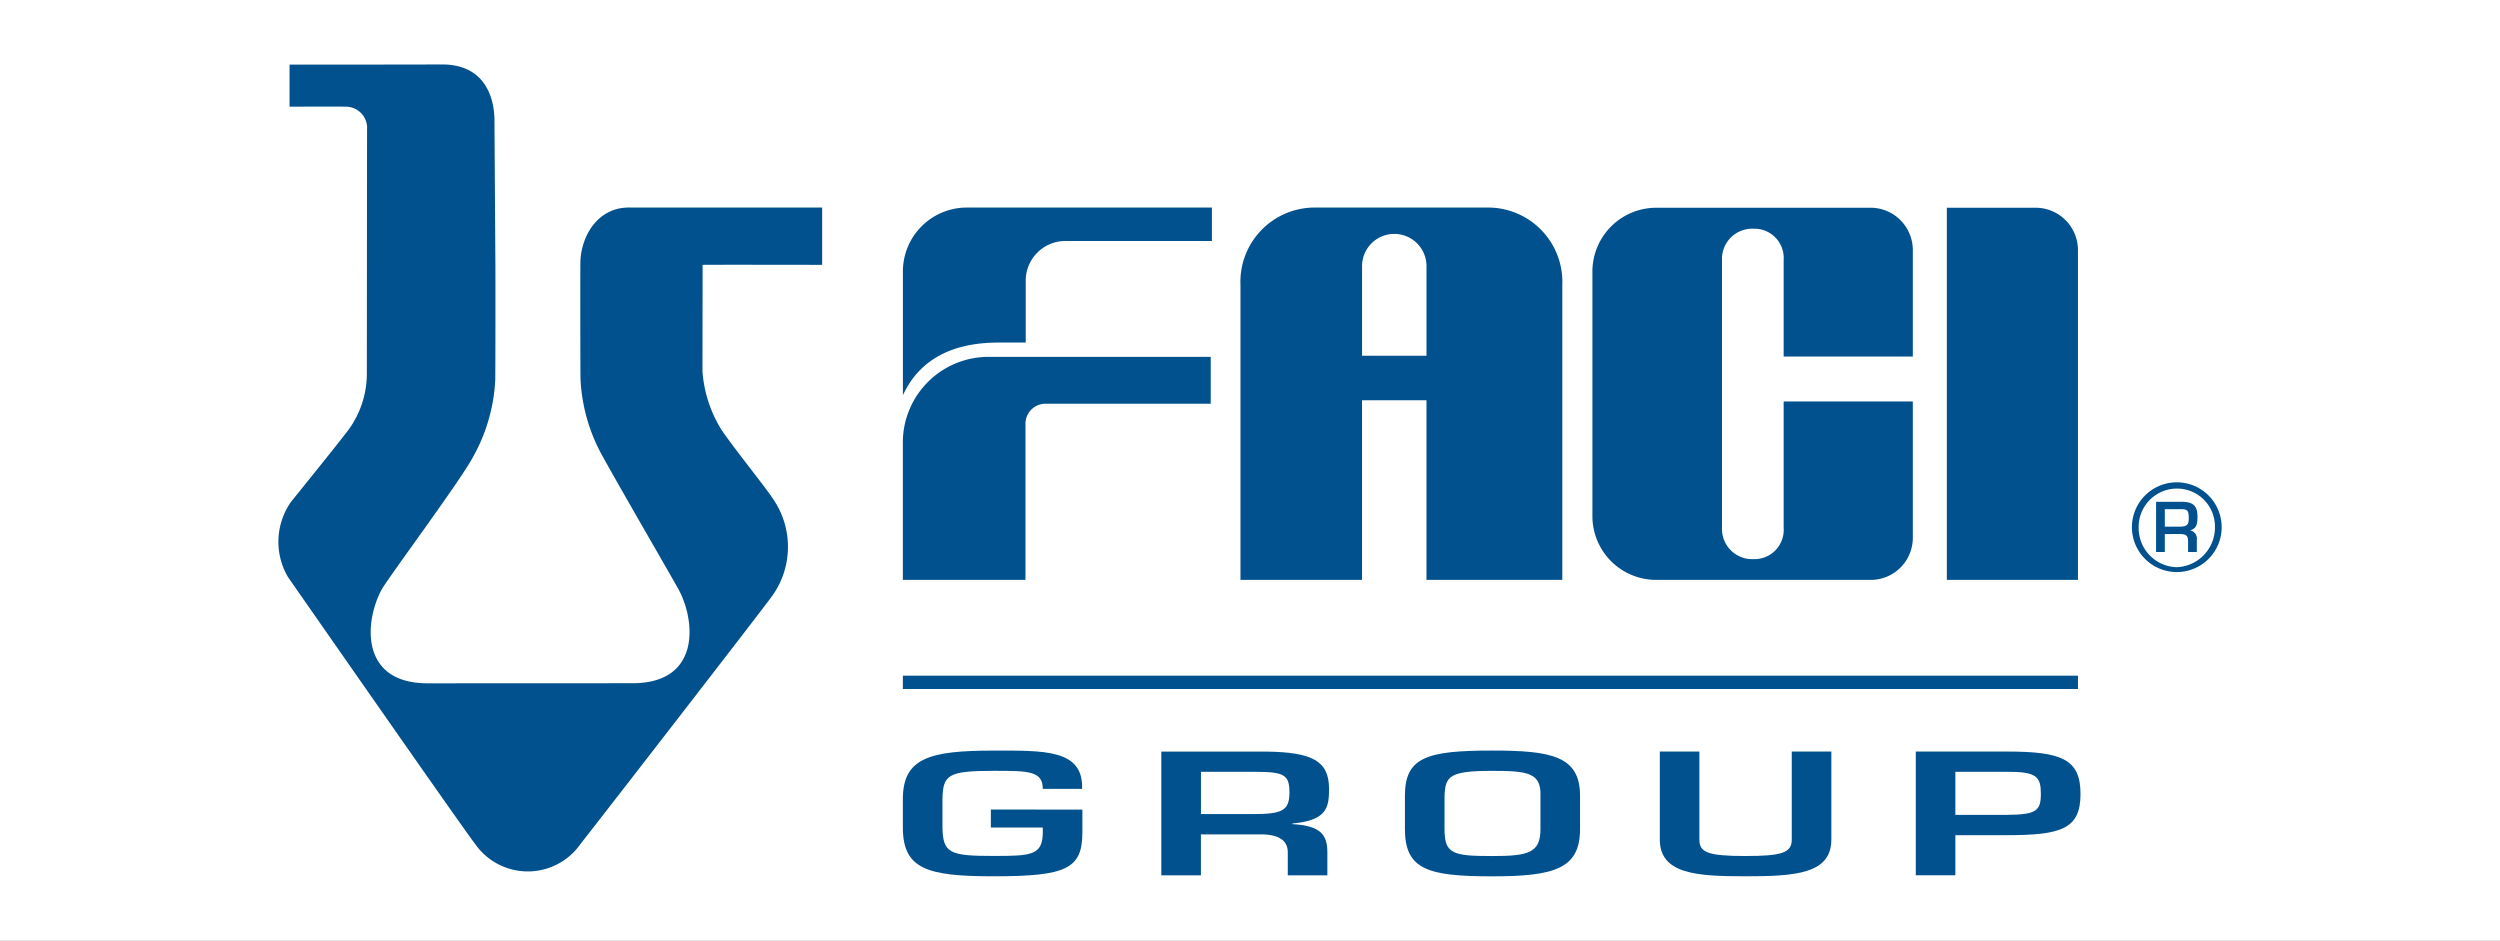
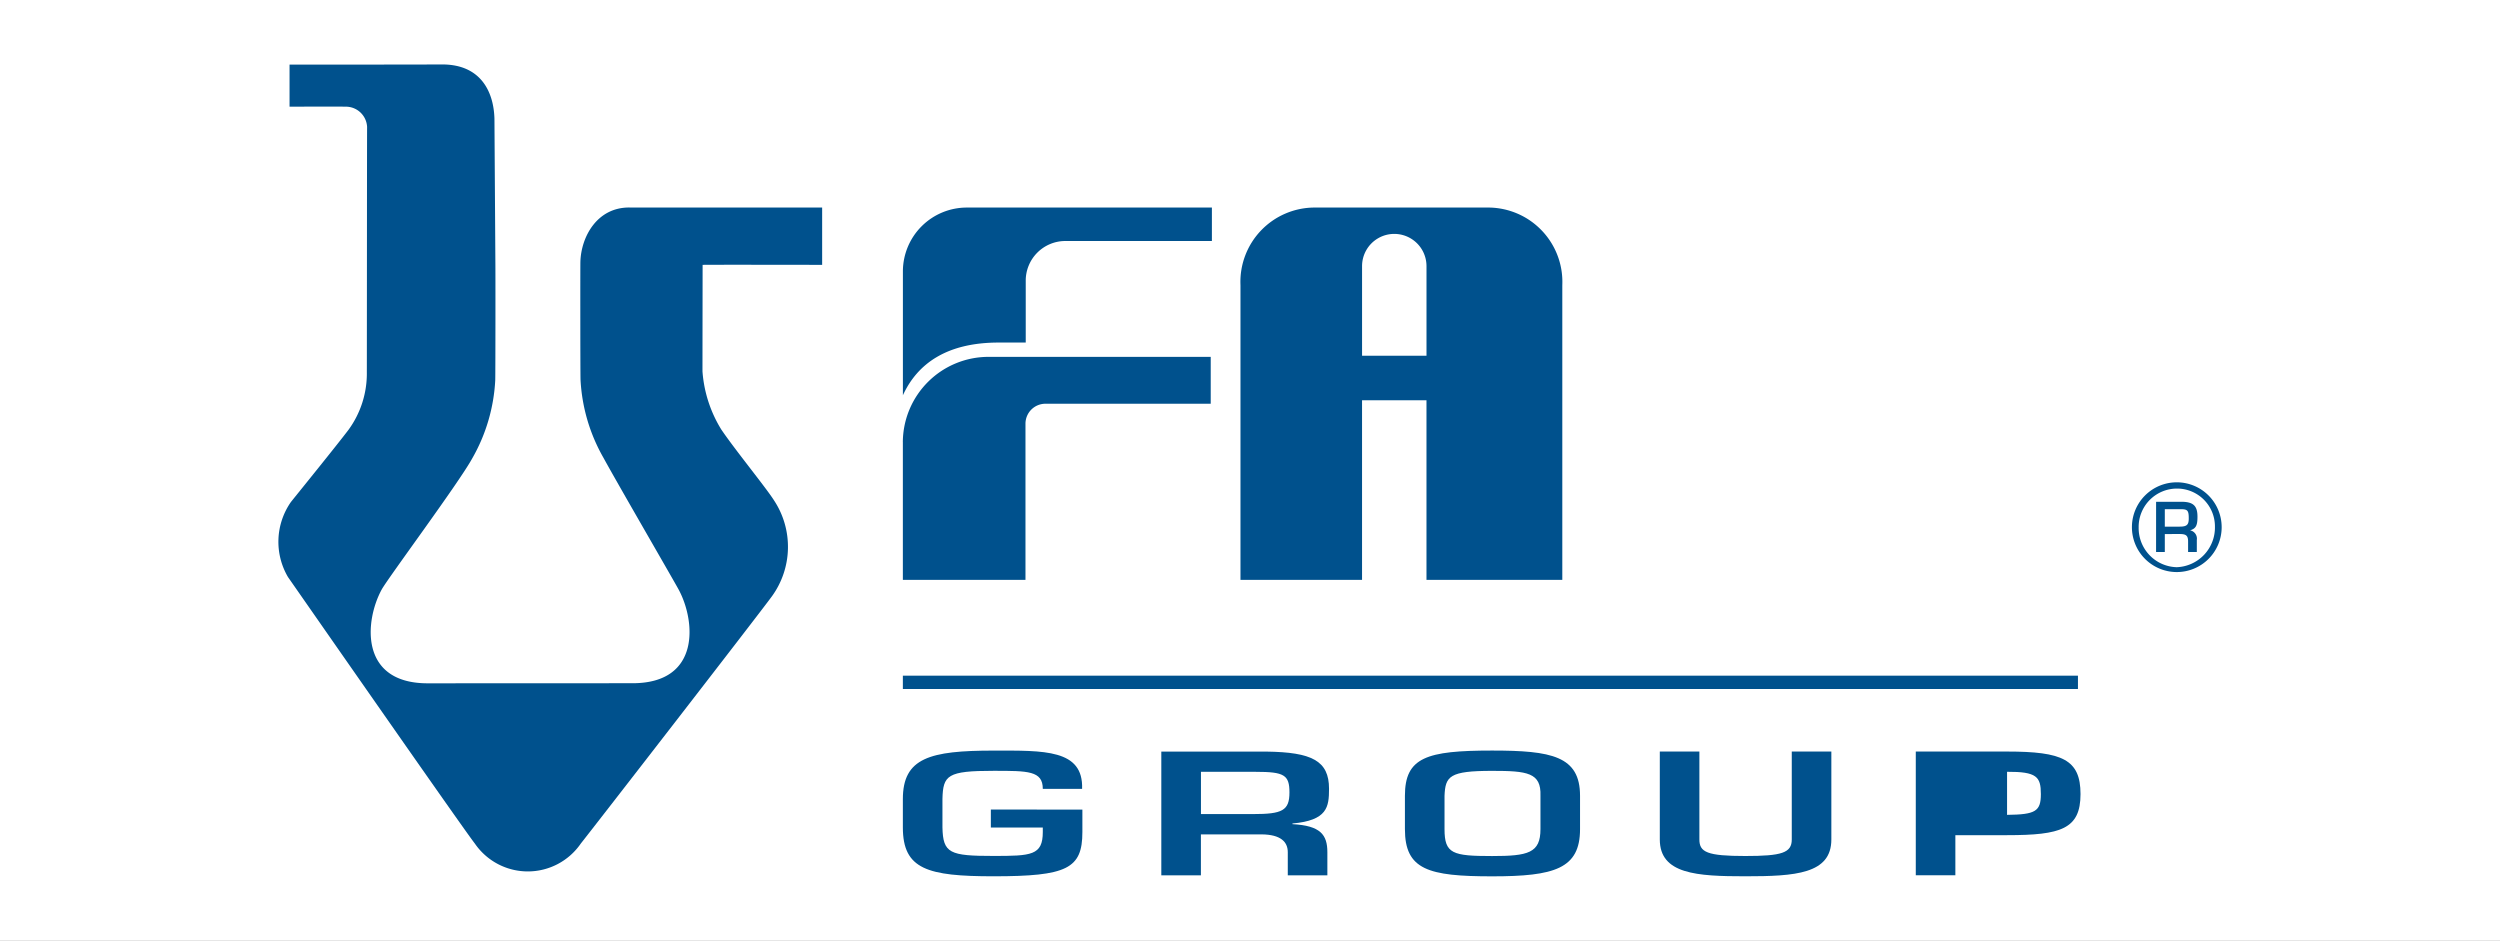
<svg xmlns="http://www.w3.org/2000/svg" width="194" height="73" viewBox="0 0 194 73">
  <rect x="0" y="0" width="194" height="73" fill="#808080" stroke="none" />
  <defs>
    <clipPath id="clip-faci-group-cchi">
      <rect width="194" height="73" />
    </clipPath>
  </defs>
  <g id="faci-group-cchi" clip-path="url(#clip-faci-group-cchi)">
    <rect width="194" height="73" fill="#fff" />
    <g id="faci-group" transform="translate(21.596 -95.801)">
      <rect id="Rettangolo_27" data-name="Rettangolo 27" width="91.187" height="1.034" transform="translate(48.466 148.233)" fill="#00518d" />
      <path id="Tracciato_289" data-name="Tracciato 289" d="M88.342,94.085v1.742c0,2.842-1.194,3.431-6.891,3.431-5.12,0-7.04-.538-7.04-3.79v-2.2c0-3.2,2.091-3.764,7.04-3.764,3.9,0,6.977-.115,6.869,2.97H85.27c0-1.408-1.151-1.4-3.819-1.4-3.583,0-3.925.333-3.968,2.189v2.2c.042,2.01.555,2.216,3.968,2.216,2.923,0,3.819-.039,3.819-1.857v-.346H81.239v-1.4" transform="translate(-25.945 64.543)" fill="#00518d" />
      <path id="Tracciato_290" data-name="Tracciato 290" d="M108.272,96.048v3.176H105.2v-9.6h8.171c3.5.05,4.844.7,4.844,2.88,0,1.421-.129,2.457-2.839,2.7v.051c2.177.116,2.71.819,2.71,2.177v1.792h-3.072V97.431c0-.807-.555-1.37-2.027-1.383m-.66-1.576c2.261,0,2.816-.269,2.816-1.678,0-1.357-.406-1.6-2.6-1.6h-4.267v3.278Z" transform="translate(-36.678 64.501)" fill="#00518d" />
      <path id="Tracciato_291" data-name="Tracciato 291" d="M147.817,93.01V95.6c0,3.073-1.984,3.662-6.827,3.662-4.949,0-6.762-.512-6.762-3.662V93.01c0-2.983,1.684-3.509,6.762-3.509,4.608,0,6.827.423,6.827,3.509m-10.516,0V95.6c0,1.908.618,2.087,3.69,2.087,2.8,0,3.755-.232,3.755-2.087V93.01c.064-1.8-1.024-1.933-3.755-1.933-3.306,0-3.626.41-3.69,1.933" transform="translate(-46.802 64.543)" fill="#00518d" />
      <path id="Tracciato_292" data-name="Tracciato 292" d="M177.911,89.62v6.824c0,2.676-2.8,2.856-6.679,2.856-3.755,0-6.633-.167-6.633-2.856V89.62h3.071v6.824c0,.987.6,1.282,3.563,1.282,2.838,0,3.606-.244,3.606-1.282V89.62" transform="translate(-57.394 64.501)" fill="#00518d" />
-       <path id="Tracciato_293" data-name="Tracciato 293" d="M195.1,89.62h7.083c4.288,0,5.7.615,5.7,3.3,0,2.715-1.514,3.189-5.7,3.189h-4.012v3.111H195.1m7.083-4.687c2.2-.025,2.623-.268,2.623-1.613s-.32-1.741-2.623-1.729h-4.012v3.342Z" transform="translate(-68.031 64.501)" fill="#00518d" />
+       <path id="Tracciato_293" data-name="Tracciato 293" d="M195.1,89.62h7.083c4.288,0,5.7.615,5.7,3.3,0,2.715-1.514,3.189-5.7,3.189h-4.012v3.111H195.1m7.083-4.687c2.2-.025,2.623-.268,2.623-1.613s-.32-1.741-2.623-1.729v3.342Z" transform="translate(-68.031 64.501)" fill="#00518d" />
      <path id="Tracciato_294" data-name="Tracciato 294" d="M133.887,24.8H120.349a5.767,5.767,0,0,0-5.718,6.017V53.693h9.434V39.756h5V53.693h10.54V30.817a5.769,5.769,0,0,0-5.719-6.017m-4.82,11.5h-5V29.345a2.5,2.5,0,1,1,5,0V36.3Z" transform="translate(-39.966 87.107)" fill="#00518d" />
      <path id="Tracciato_295" data-name="Tracciato 295" d="M11.525,55.777c-5.248-.041-4.813-4.868-3.506-7.272.471-.867,6.017-8.322,7.029-10.182a13.588,13.588,0,0,0,1.786-6.073c.018-.783.02-8.74.01-9.145l-.072-11.13c-.047-1.951-.947-4.241-4.1-4.222-2.252.014-11.8.013-11.8.013l0,3.266s3.739-.019,4.459,0A1.653,1.653,0,0,1,6.89,12.609c-.01,1.061-.016,18.025-.021,18.983a7.407,7.407,0,0,1-1.43,4.524C4.487,37.369,1.684,40.827.976,41.71A5.4,5.4,0,0,0,.75,47.531C1.8,49.034,14.3,66.992,15.256,68.219a4.988,4.988,0,0,0,8.219-.01C24.445,66.99,37.226,50.5,38.31,49.017a6.544,6.544,0,0,0,.147-7.451c-.6-.951-3.044-3.949-4.082-5.484a9.943,9.943,0,0,1-1.46-4.519c0-.959.011-8.258.011-8.258.72-.016,9.276,0,9.276,0l0-4.451s-12.709.01-14.96,0c-2.5-.012-3.744,2.263-3.8,4.213-.01.407-.008,8.363.01,9.149a13.6,13.6,0,0,0,1.786,6.071c1.012,1.86,5.353,9.343,5.824,10.209,1.307,2.407,1.742,7.232-3.506,7.274" transform="translate(0.001 93.049)" fill="#00518d" />
      <path id="Tracciato_296" data-name="Tracciato 296" d="M74.41,49.205v10.7h9.515V47.777a1.55,1.55,0,0,1,1.56-1.54H98.3V42.6l-17.2,0a6.65,6.65,0,0,0-6.692,6.605" transform="translate(-25.944 80.894)" fill="#00518d" />
      <path id="Tracciato_297" data-name="Tracciato 297" d="M74.414,29.73v9.641c1.126-2.45,3.4-4.091,7.432-4.091h2.1V30.505A3.076,3.076,0,0,1,87.029,27.4H98.392l0-2.595H79.406a4.96,4.96,0,0,0-4.992,4.926" transform="translate(-25.945 87.103)" fill="#00518d" />
-       <path id="Tracciato_298" data-name="Tracciato 298" d="M178.139,24.826h-16.58a4.956,4.956,0,0,0-4.99,4.92v19.04a4.954,4.954,0,0,0,4.99,4.919h16.58a3.269,3.269,0,0,0,3.294-3.245v-10.6l-10.023,0,0,9.809a2.271,2.271,0,0,1-2.347,2.425,2.343,2.343,0,0,1-2.438-2.425l0-20.788a2.342,2.342,0,0,1,2.437-2.427,2.271,2.271,0,0,1,2.347,2.427l0,7.491h10.024V28.091a3.286,3.286,0,0,0-3.294-3.266" transform="translate(-54.594 87.096)" fill="#00518d" />
-       <path id="Tracciato_299" data-name="Tracciato 299" d="M205.682,24.826H198.8l0,28.879h10.175V28.093a3.288,3.288,0,0,0-3.293-3.268" transform="translate(-69.322 87.096)" fill="#00518d" />
      <path id="Tracciato_300" data-name="Tracciato 300" d="M227.812,61.042a3.482,3.482,0,1,1-3.436-3.5,3.482,3.482,0,0,1,3.436,3.5m-6.441.01a3.036,3.036,0,0,0,2.954,3.077,3.082,3.082,0,0,0,2.965-3.148,2.94,2.94,0,0,0-2.913-2.954,2.976,2.976,0,0,0-3.006,3.026Zm1.353-2h1.949c.933,0,1.262.307,1.262,1.159,0,.686-.122.922-.574,1.056a.658.658,0,0,1,.523.749v.933h-.677v-.81c0-.451-.143-.584-.636-.584H223.4v1.394h-.678Zm1.816,1.929c.565,0,.718-.133.718-.636,0-.616-.092-.718-.616-.718H223.4v1.354h1.138Z" transform="translate(-77.007 75.687)" fill="#00518d" />
    </g>
  </g>
</svg>